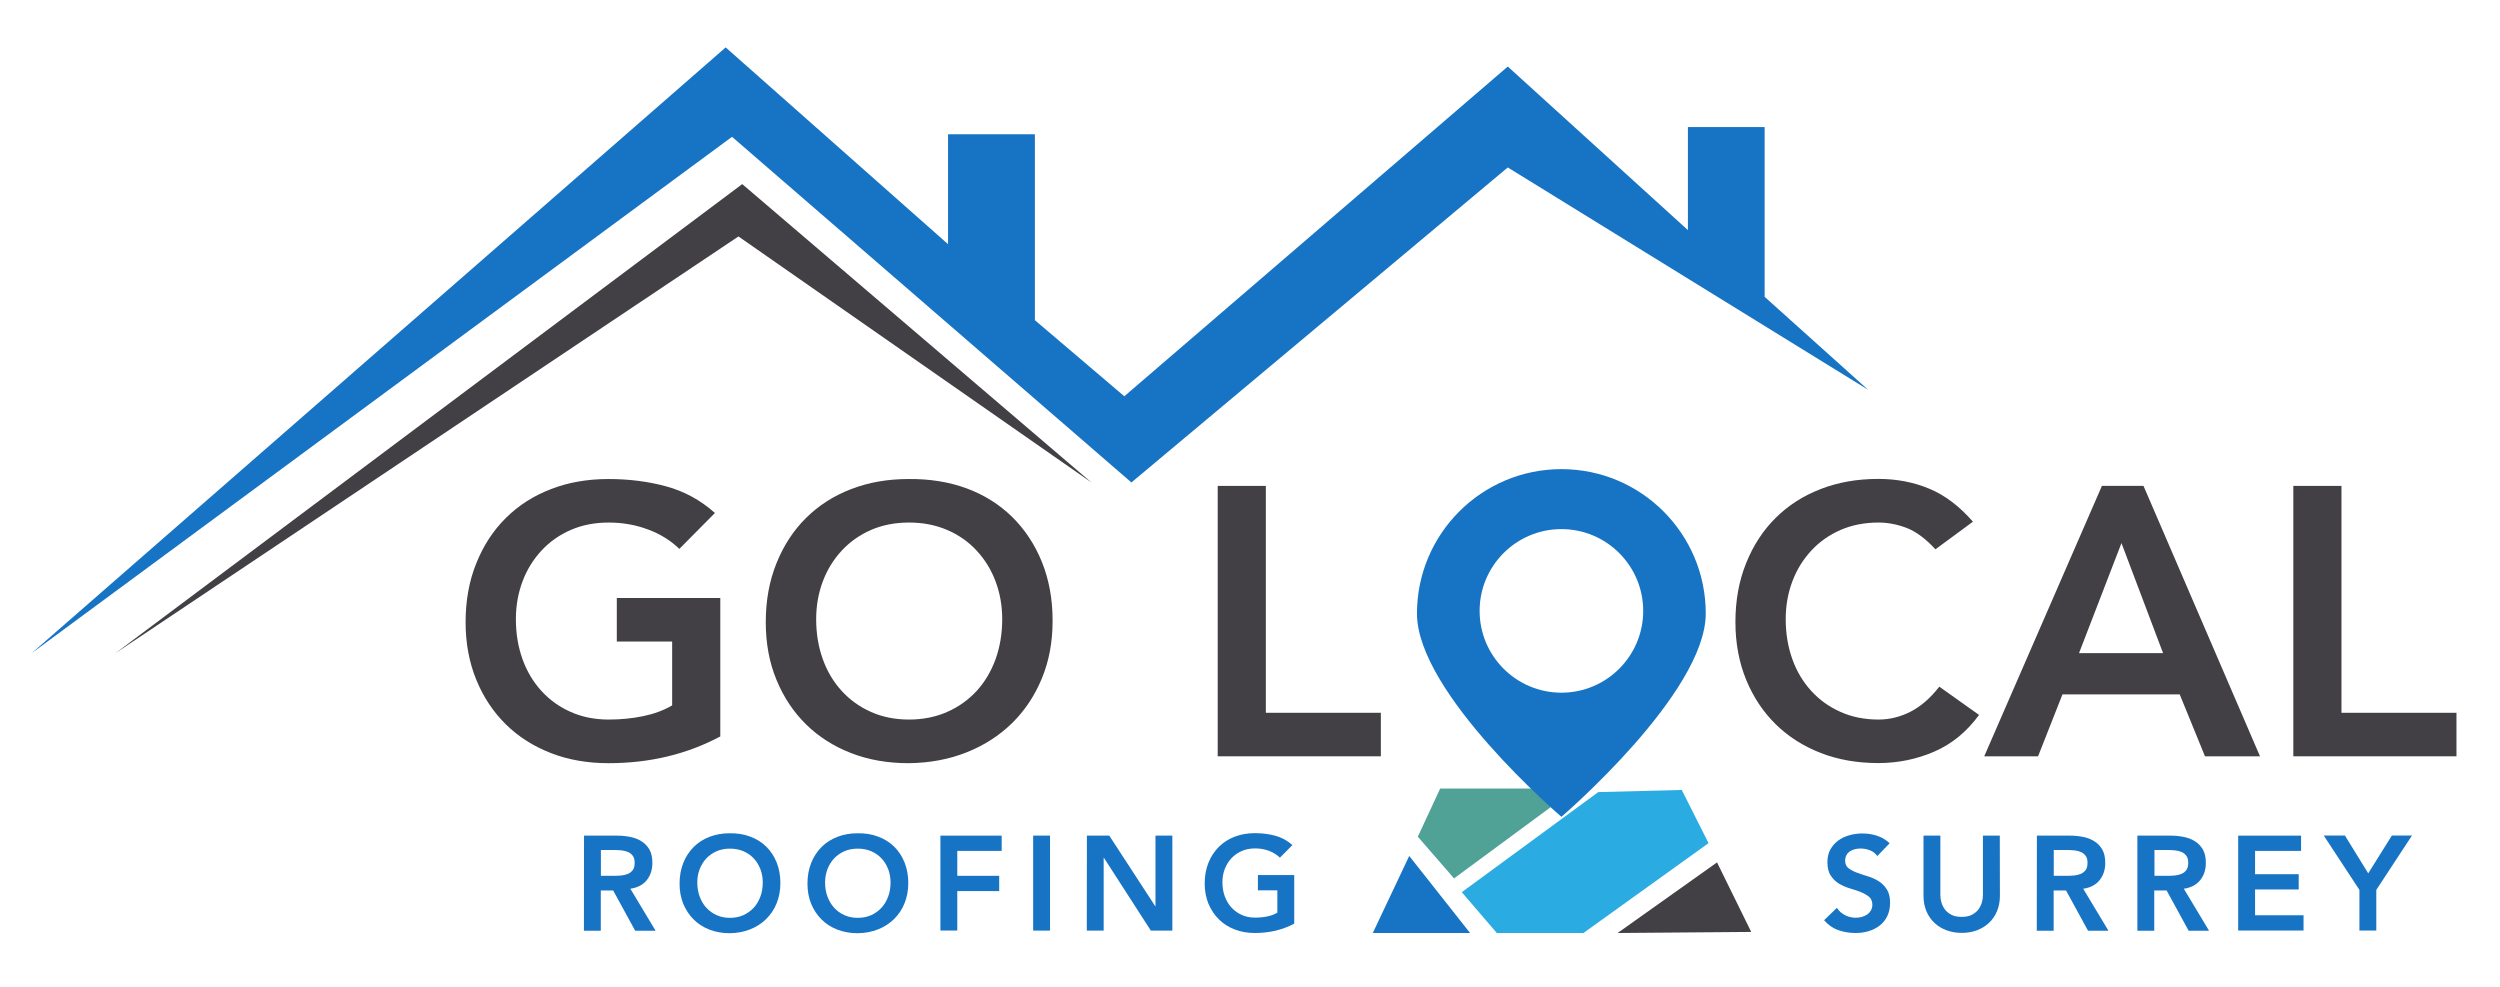
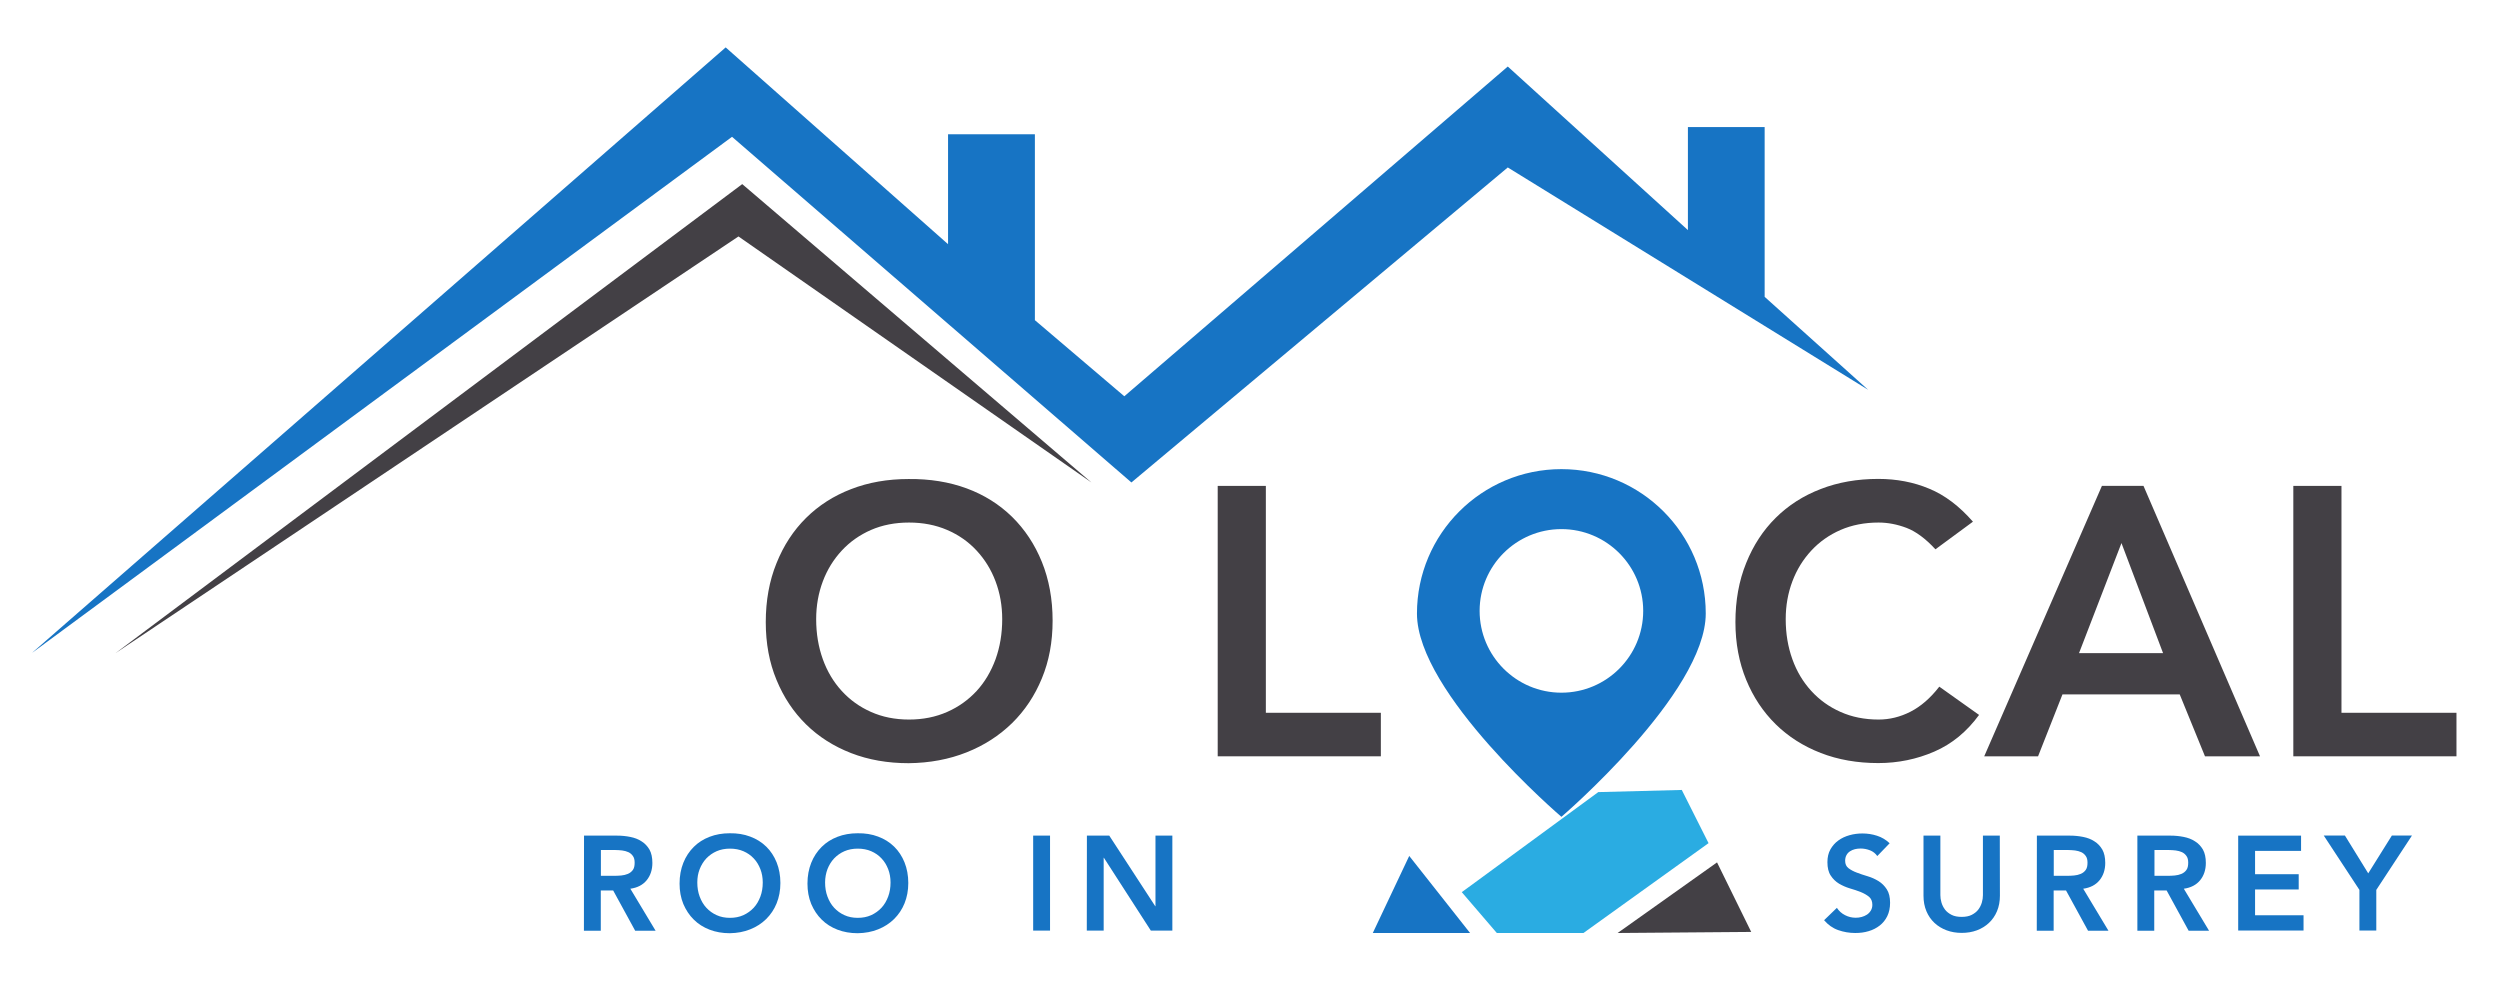
<svg xmlns="http://www.w3.org/2000/svg" version="1.1" id="Layer_1" x="0px" y="0px" viewBox="0 0 2326.1 918" style="enable-background:new 0 0 2326.1 918;" xml:space="preserve">
  <style type="text/css">
	.st0{fill:#1774C4;}
	.st1{fill:#434045;}
	.st2{fill:#2AACE2;}
	.st3{fill:#50A196;}
	.st4{enable-background:new    ;}
</style>
  <polygon class="st0" points="29.5,607.7 675.2,44.1 882.1,227.2 882.1,124.9 962.9,124.9 962.9,297.9 1046.1,368.7 1402.9,61.9   1570.5,214.1 1570.5,118.2 1641.9,118.2 1641.9,276.2 1738.2,362.7 1402.9,155.8 1052.7,448.9 681.1,127.3 " />
  <polygon class="st1" points="107.5,607.7 690.6,171.3 1015.5,448.9 687.1,220 " />
  <polygon class="st2" points="1360.1,830.1 1392.7,868.1 1473.3,868.1 1589.7,784.5 1564.8,735 1487.1,737 " />
  <polygon class="st1" points="1505.1,868.1 1629.4,867.1 1597.6,802.4 " />
-   <polygon class="st3" points="1340,733.7 1319.2,778.5 1352.9,817.3 1466.3,733.7 " />
  <polygon class="st0" points="1311.2,796.4 1277.3,868.1 1367.8,868.1 " />
  <g class="st4">
-     <path class="st1" d="M670.2,685.2c-31,16.6-65.8,24.9-104.1,24.9c-19.4,0-37.3-3.1-53.5-9.4c-16.2-6.3-30.2-15.2-41.9-26.7   c-11.7-11.5-20.9-25.3-27.5-41.4c-6.6-16.1-10-34-10-53.7c0-20.1,3.3-38.4,10-54.9c6.6-16.5,15.8-30.5,27.5-42.1   c11.7-11.6,25.7-20.6,41.9-26.8c16.2-6.3,34.1-9.4,53.5-9.4c19.2,0,37.2,2.3,54,6.9c16.8,4.6,31.9,12.9,45.1,24.7l-33.1,33.4   c-8.1-7.8-17.8-13.9-29.3-18.1c-11.5-4.3-23.6-6.4-36.4-6.4c-13,0-24.8,2.3-35.4,6.9c-10.5,4.6-19.6,11-27.2,19.2   c-7.6,8.2-13.5,17.7-17.6,28.6c-4.1,10.9-6.2,22.6-6.2,35.2c0,13.5,2.1,25.9,6.2,37.3c4.1,11.4,10,21.2,17.6,29.5   c7.6,8.3,16.6,14.8,27.2,19.5c10.5,4.7,22.3,7.1,35.4,7.1c11.4,0,22.1-1.1,32.2-3.2c10.1-2.1,19-5.4,26.8-10v-59.4h-51.5v-40.5   h96.3V685.2z" />
    <path class="st1" d="M712.5,578.9c0-20.1,3.3-38.4,10-54.9c6.6-16.5,15.8-30.5,27.5-42.1c11.7-11.6,25.7-20.6,41.9-26.8   c16.2-6.3,34.1-9.4,53.5-9.4c19.7-0.2,37.7,2.7,54,8.7c16.3,6,30.4,14.9,42.3,26.5c11.8,11.6,21.1,25.6,27.7,41.9   c6.6,16.3,10,34.6,10,54.7c0,19.7-3.3,37.6-10,53.7c-6.6,16.1-15.9,30-27.7,41.6c-11.9,11.6-25.9,20.7-42.3,27.2   c-16.3,6.5-34.4,9.9-54,10.1c-19.4,0-37.3-3.1-53.5-9.4c-16.2-6.3-30.2-15.2-41.9-26.7c-11.7-11.5-20.9-25.3-27.5-41.4   C715.8,616.5,712.5,598.6,712.5,578.9z M759.4,576.1c0,13.5,2.1,25.9,6.2,37.3c4.1,11.4,10,21.2,17.6,29.5   c7.6,8.3,16.6,14.8,27.2,19.5c10.5,4.7,22.3,7.1,35.4,7.1c13,0,24.9-2.4,35.5-7.1c10.7-4.7,19.8-11.3,27.4-19.5   c7.6-8.3,13.4-18.1,17.6-29.5c4.1-11.4,6.2-23.8,6.2-37.3c0-12.6-2.1-24.3-6.2-35.2c-4.1-10.9-10-20.4-17.6-28.6   c-7.6-8.2-16.7-14.6-27.4-19.2c-10.7-4.6-22.5-6.9-35.5-6.9c-13,0-24.8,2.3-35.4,6.9c-10.5,4.6-19.6,11-27.2,19.2   c-7.6,8.2-13.5,17.7-17.6,28.6C761.5,551.8,759.4,563.5,759.4,576.1z" />
    <path class="st1" d="M1133,452.1h44.8v211.1h107v40.5H1133V452.1z" />
  </g>
  <g class="st4">
    <path class="st1" d="M1800.8,511.1c-9.2-10-18.2-16.6-26.8-19.9c-8.7-3.3-17.4-5-26.1-5c-13,0-24.8,2.3-35.4,6.9   c-10.5,4.6-19.6,11-27.2,19.2c-7.6,8.2-13.5,17.7-17.6,28.6c-4.1,10.9-6.2,22.6-6.2,35.2c0,13.5,2.1,25.9,6.2,37.3   c4.1,11.4,10,21.2,17.6,29.5c7.6,8.3,16.6,14.8,27.2,19.5c10.5,4.7,22.3,7.1,35.4,7.1c10.2,0,20.1-2.4,29.7-7.3   c9.6-4.9,18.5-12.6,26.8-23.3l37,26.3c-11.4,15.6-25.2,27-41.6,34.1c-16.3,7.1-33.8,10.7-52.2,10.7c-19.4,0-37.3-3.1-53.5-9.4   c-16.2-6.3-30.2-15.2-41.9-26.7c-11.7-11.5-20.9-25.3-27.5-41.4c-6.6-16.1-10-34-10-53.7c0-20.1,3.3-38.4,10-54.9   c6.6-16.5,15.8-30.5,27.5-42.1c11.7-11.6,25.7-20.6,41.9-26.8c16.2-6.3,34.1-9.4,53.5-9.4c17.1,0,32.9,3,47.4,9.1   c14.6,6,28.1,16.3,40.7,30.7L1800.8,511.1z" />
    <path class="st1" d="M1955.7,452.1h38.7l108.4,251.6h-51.2l-23.5-57.6h-109.1l-22.7,57.6h-50.1L1955.7,452.1z M2012.6,607.7   l-38.7-102.4l-39.5,102.4H2012.6z" />
    <path class="st1" d="M2133.8,452.1h44.8v211.1h107v40.5h-151.8V452.1z" />
  </g>
  <g>
    <path class="st0" d="M1746.7,796.5c-1.7-2.4-3.9-4.2-6.7-5.3c-2.8-1.1-5.7-1.7-8.8-1.7c-1.8,0-3.6,0.2-5.3,0.6   c-1.7,0.4-3.2,1.1-4.6,2s-2.5,2.1-3.3,3.6s-1.2,3.2-1.2,5.2c0,3,1,5.3,3.1,6.9c2.1,1.6,4.7,3,7.7,4.1c3.1,1.2,6.4,2.3,10.1,3.4   c3.7,1.1,7,2.6,10.1,4.5s5.7,4.5,7.7,7.6c2.1,3.2,3.1,7.4,3.1,12.6c0,4.7-0.9,8.9-2.6,12.4s-4.1,6.5-7.1,8.8s-6.4,4.1-10.3,5.2   c-3.9,1.2-8,1.7-12.4,1.7c-5.5,0-10.8-0.9-15.9-2.7s-9.4-4.9-13.1-9.2l11.9-11.5c1.9,2.9,4.4,5.2,7.6,6.8c3.1,1.6,6.4,2.4,9.9,2.4   c1.8,0,3.7-0.2,5.5-0.7s3.5-1.2,5-2.2s2.7-2.3,3.6-3.8s1.4-3.3,1.4-5.3c0-3.2-1-5.7-3.1-7.5c-2.1-1.7-4.7-3.2-7.7-4.4   c-3.1-1.2-6.5-2.4-10.1-3.4c-3.7-1.1-7-2.6-10.1-4.4c-3.1-1.9-5.7-4.4-7.7-7.5c-2.1-3.1-3.1-7.3-3.1-12.5c0-4.6,0.9-8.5,2.8-11.9   c1.9-3.3,4.3-6.1,7.4-8.3c3-2.2,6.5-3.8,10.4-4.9c3.9-1.1,7.9-1.6,12-1.6c4.7,0,9.2,0.7,13.5,2.1c4.4,1.4,8.3,3.7,11.8,7   L1746.7,796.5z" />
    <path class="st0" d="M1860.8,833.4c0,5.3-0.9,10.1-2.7,14.4c-1.8,4.3-4.3,7.9-7.5,10.9s-6.9,5.3-11.2,6.9c-4.3,1.6-9,2.4-14.1,2.4   s-9.8-0.8-14.1-2.4c-4.3-1.6-8.1-3.9-11.3-6.9c-3.2-3-5.7-6.6-7.5-10.9c-1.8-4.3-2.7-9.1-2.7-14.4v-55.9h15.7v55.4   c0,2.2,0.3,4.4,1,6.8c0.7,2.4,1.8,4.6,3.3,6.6s3.6,3.6,6.1,4.9c2.5,1.3,5.7,1.9,9.4,1.9c3.7,0,6.9-0.6,9.4-1.9   c2.5-1.3,4.6-2.9,6.1-4.9s2.6-4.2,3.3-6.6c0.7-2.4,1-4.6,1-6.8v-55.4h15.7L1860.8,833.4L1860.8,833.4z" />
    <path class="st0" d="M1895.2,777.5h30.7c4.2,0,8.3,0.4,12.3,1.2s7.5,2.1,10.5,4.1c3.1,1.9,5.5,4.5,7.4,7.7   c1.8,3.2,2.7,7.4,2.7,12.4c0,6.4-1.8,11.8-5.3,16.1s-8.6,7-15.2,7.9l23.5,39.1h-19l-20.5-37.5h-11.5V866h-15.7L1895.2,777.5   L1895.2,777.5z M1923.1,814.9c2.2,0,4.5-0.1,6.7-0.3s4.3-0.7,6.2-1.5c1.9-0.8,3.4-2,4.6-3.6s1.7-3.9,1.7-6.8c0-2.6-0.5-4.7-1.6-6.2   c-1.1-1.6-2.5-2.8-4.2-3.6s-3.7-1.3-5.8-1.6c-2.1-0.2-4.2-0.4-6.2-0.4h-13.6v24L1923.1,814.9L1923.1,814.9z" />
    <path class="st0" d="M1988.8,777.5h30.7c4.2,0,8.3,0.4,12.3,1.2s7.5,2.1,10.5,4.1c3.1,1.9,5.5,4.5,7.4,7.7   c1.8,3.2,2.7,7.4,2.7,12.4c0,6.4-1.8,11.8-5.3,16.1s-8.6,7-15.2,7.9l23.5,39.1h-19l-20.5-37.5h-11.5V866h-15.7v-88.5H1988.8z    M2016.8,814.9c2.2,0,4.5-0.1,6.7-0.3s4.3-0.7,6.2-1.5c1.9-0.8,3.4-2,4.6-3.6s1.7-3.9,1.7-6.8c0-2.6-0.5-4.7-1.6-6.2   c-1.1-1.6-2.5-2.8-4.2-3.6s-3.7-1.3-5.8-1.6c-2.1-0.2-4.2-0.4-6.2-0.4h-13.6v24L2016.8,814.9L2016.8,814.9z" />
    <path class="st0" d="M2082.4,777.5h58.6v14.2h-42.8v21.7h40.6v14.2h-40.6v24h45.1v14.2h-60.8v-88.3H2082.4z" />
    <path class="st0" d="M2195.3,828l-33.2-50.6h19.7l21.7,35.2l22-35.2h18.7L2211,828v37.8h-15.7V828z" />
  </g>
  <g>
    <path class="st0" d="M543.4,777.5h30.7c4.2,0,8.3,0.4,12.3,1.2s7.5,2.1,10.5,4.1c3.1,1.9,5.5,4.5,7.4,7.7c1.8,3.2,2.7,7.4,2.7,12.4   c0,6.4-1.8,11.8-5.3,16.1s-8.6,7-15.2,7.9L610,866h-19l-20.5-37.5H559V866h-15.7L543.4,777.5L543.4,777.5z M571.3,814.9   c2.2,0,4.5-0.1,6.7-0.3s4.3-0.7,6.2-1.5s3.4-2,4.6-3.6c1.2-1.6,1.7-3.9,1.7-6.8c0-2.6-0.5-4.7-1.6-6.2c-1.1-1.6-2.5-2.8-4.2-3.6   s-3.7-1.3-5.8-1.6c-2.1-0.2-4.2-0.4-6.2-0.4h-13.6v24L571.3,814.9L571.3,814.9z" />
    <path class="st0" d="M632.3,822.1c0-7.1,1.2-13.5,3.5-19.3s5.6-10.7,9.7-14.8c4.1-4.1,9-7.2,14.7-9.4s12-3.3,18.8-3.3   c6.9-0.1,13.2,0.9,19,3.1c5.7,2.1,10.7,5.2,14.9,9.3s7.4,9,9.7,14.7s3.5,12.2,3.5,19.2c0,6.9-1.2,13.2-3.5,18.9s-5.6,10.5-9.7,14.6   c-4.2,4.1-9.1,7.3-14.9,9.6c-5.7,2.3-12.1,3.5-19,3.6c-6.8,0-13.1-1.1-18.8-3.3s-10.6-5.3-14.7-9.4c-4.1-4-7.3-8.9-9.7-14.5   C633.4,835.2,632.3,829,632.3,822.1z M648.8,821.1c0,4.7,0.7,9.1,2.2,13.1s3.5,7.5,6.2,10.4s5.8,5.2,9.6,6.9   c3.7,1.7,7.8,2.5,12.4,2.5c4.6,0,8.7-0.8,12.5-2.5c3.7-1.7,6.9-4,9.6-6.9c2.7-2.9,4.7-6.4,6.2-10.4s2.2-8.4,2.2-13.1   c0-4.4-0.7-8.5-2.2-12.4c-1.5-3.8-3.5-7.2-6.2-10c-2.7-2.9-5.9-5.1-9.6-6.7c-3.7-1.6-7.9-2.4-12.5-2.4s-8.7,0.8-12.4,2.4   c-3.7,1.6-6.9,3.9-9.6,6.7c-2.7,2.9-4.7,6.2-6.2,10C649.5,812.5,648.8,816.6,648.8,821.1z" />
    <path class="st0" d="M751.3,822.1c0-7.1,1.2-13.5,3.5-19.3s5.6-10.7,9.7-14.8c4.1-4.1,9-7.2,14.7-9.4s12-3.3,18.8-3.3   c6.9-0.1,13.2,0.9,19,3.1c5.7,2.1,10.7,5.2,14.9,9.3s7.4,9,9.7,14.7s3.5,12.2,3.5,19.2c0,6.9-1.2,13.2-3.5,18.9s-5.6,10.5-9.7,14.6   c-4.2,4.1-9.1,7.3-14.9,9.6c-5.7,2.3-12.1,3.5-19,3.6c-6.8,0-13.1-1.1-18.8-3.3s-10.6-5.3-14.7-9.4c-4.1-4-7.3-8.9-9.7-14.5   C752.4,835.2,751.3,829,751.3,822.1z M767.7,821.1c0,4.7,0.7,9.1,2.2,13.1s3.5,7.5,6.2,10.4s5.8,5.2,9.6,6.9   c3.7,1.7,7.8,2.5,12.4,2.5c4.6,0,8.7-0.8,12.5-2.5c3.7-1.7,6.9-4,9.6-6.9c2.7-2.9,4.7-6.4,6.2-10.4s2.2-8.4,2.2-13.1   c0-4.4-0.7-8.5-2.2-12.4c-1.5-3.8-3.5-7.2-6.2-10c-2.7-2.9-5.9-5.1-9.6-6.7c-3.7-1.6-7.9-2.4-12.5-2.4s-8.7,0.8-12.4,2.4   c-3.7,1.6-6.9,3.9-9.6,6.7c-2.7,2.9-4.7,6.2-6.2,10C768.5,812.5,767.7,816.6,767.7,821.1z" />
-     <path class="st0" d="M875,777.5h57v14.2h-41.3v23.2h39v14.2h-39v36.7H875V777.5z" />
    <path class="st0" d="M961.3,777.5H977v88.4h-15.7V777.5z" />
    <path class="st0" d="M1011.3,777.5h20.8l42.8,65.7h0.2v-65.7h15.7v88.4h-20l-43.7-67.8h-0.2v67.8h-15.7L1011.3,777.5L1011.3,777.5z   " />
-     <path class="st0" d="M1204.2,859.4c-10.9,5.8-23.1,8.7-36.6,8.7c-6.8,0-13.1-1.1-18.8-3.3c-5.7-2.2-10.6-5.3-14.7-9.4   c-4.1-4-7.3-8.9-9.7-14.5c-2.3-5.7-3.5-11.9-3.5-18.9c0-7.1,1.2-13.5,3.5-19.3s5.6-10.7,9.7-14.8s9-7.2,14.7-9.4s12-3.3,18.8-3.3   c6.7,0,13.1,0.8,19,2.4c5.9,1.6,11.2,4.5,15.9,8.7l-11.6,11.7c-2.8-2.7-6.3-4.9-10.3-6.4s-8.3-2.2-12.8-2.2   c-4.6,0-8.7,0.8-12.4,2.4c-3.7,1.6-6.9,3.9-9.6,6.7c-2.7,2.9-4.7,6.2-6.2,10s-2.2,8-2.2,12.4c0,4.7,0.7,9.1,2.2,13.1   s3.5,7.5,6.2,10.4s5.8,5.2,9.6,6.9c3.7,1.7,7.8,2.5,12.4,2.5c4,0,7.8-0.4,11.3-1.1c3.5-0.7,6.7-1.9,9.4-3.5v-20.8h-18.1v-14.2h33.8   L1204.2,859.4L1204.2,859.4z" />
  </g>
  <path class="st0" d="M1452.8,436.5c-74.2,0-134.4,60.2-134.4,134.4S1452.8,760,1452.8,760s134.3-115,134.3-189.2  S1527,436.5,1452.8,436.5z M1452.8,644.5c-42,0-76.1-34.1-76.1-76.1s34.1-76.1,76.1-76.1s76.1,34.1,76.1,76.1  S1494.8,644.5,1452.8,644.5z" />
</svg>